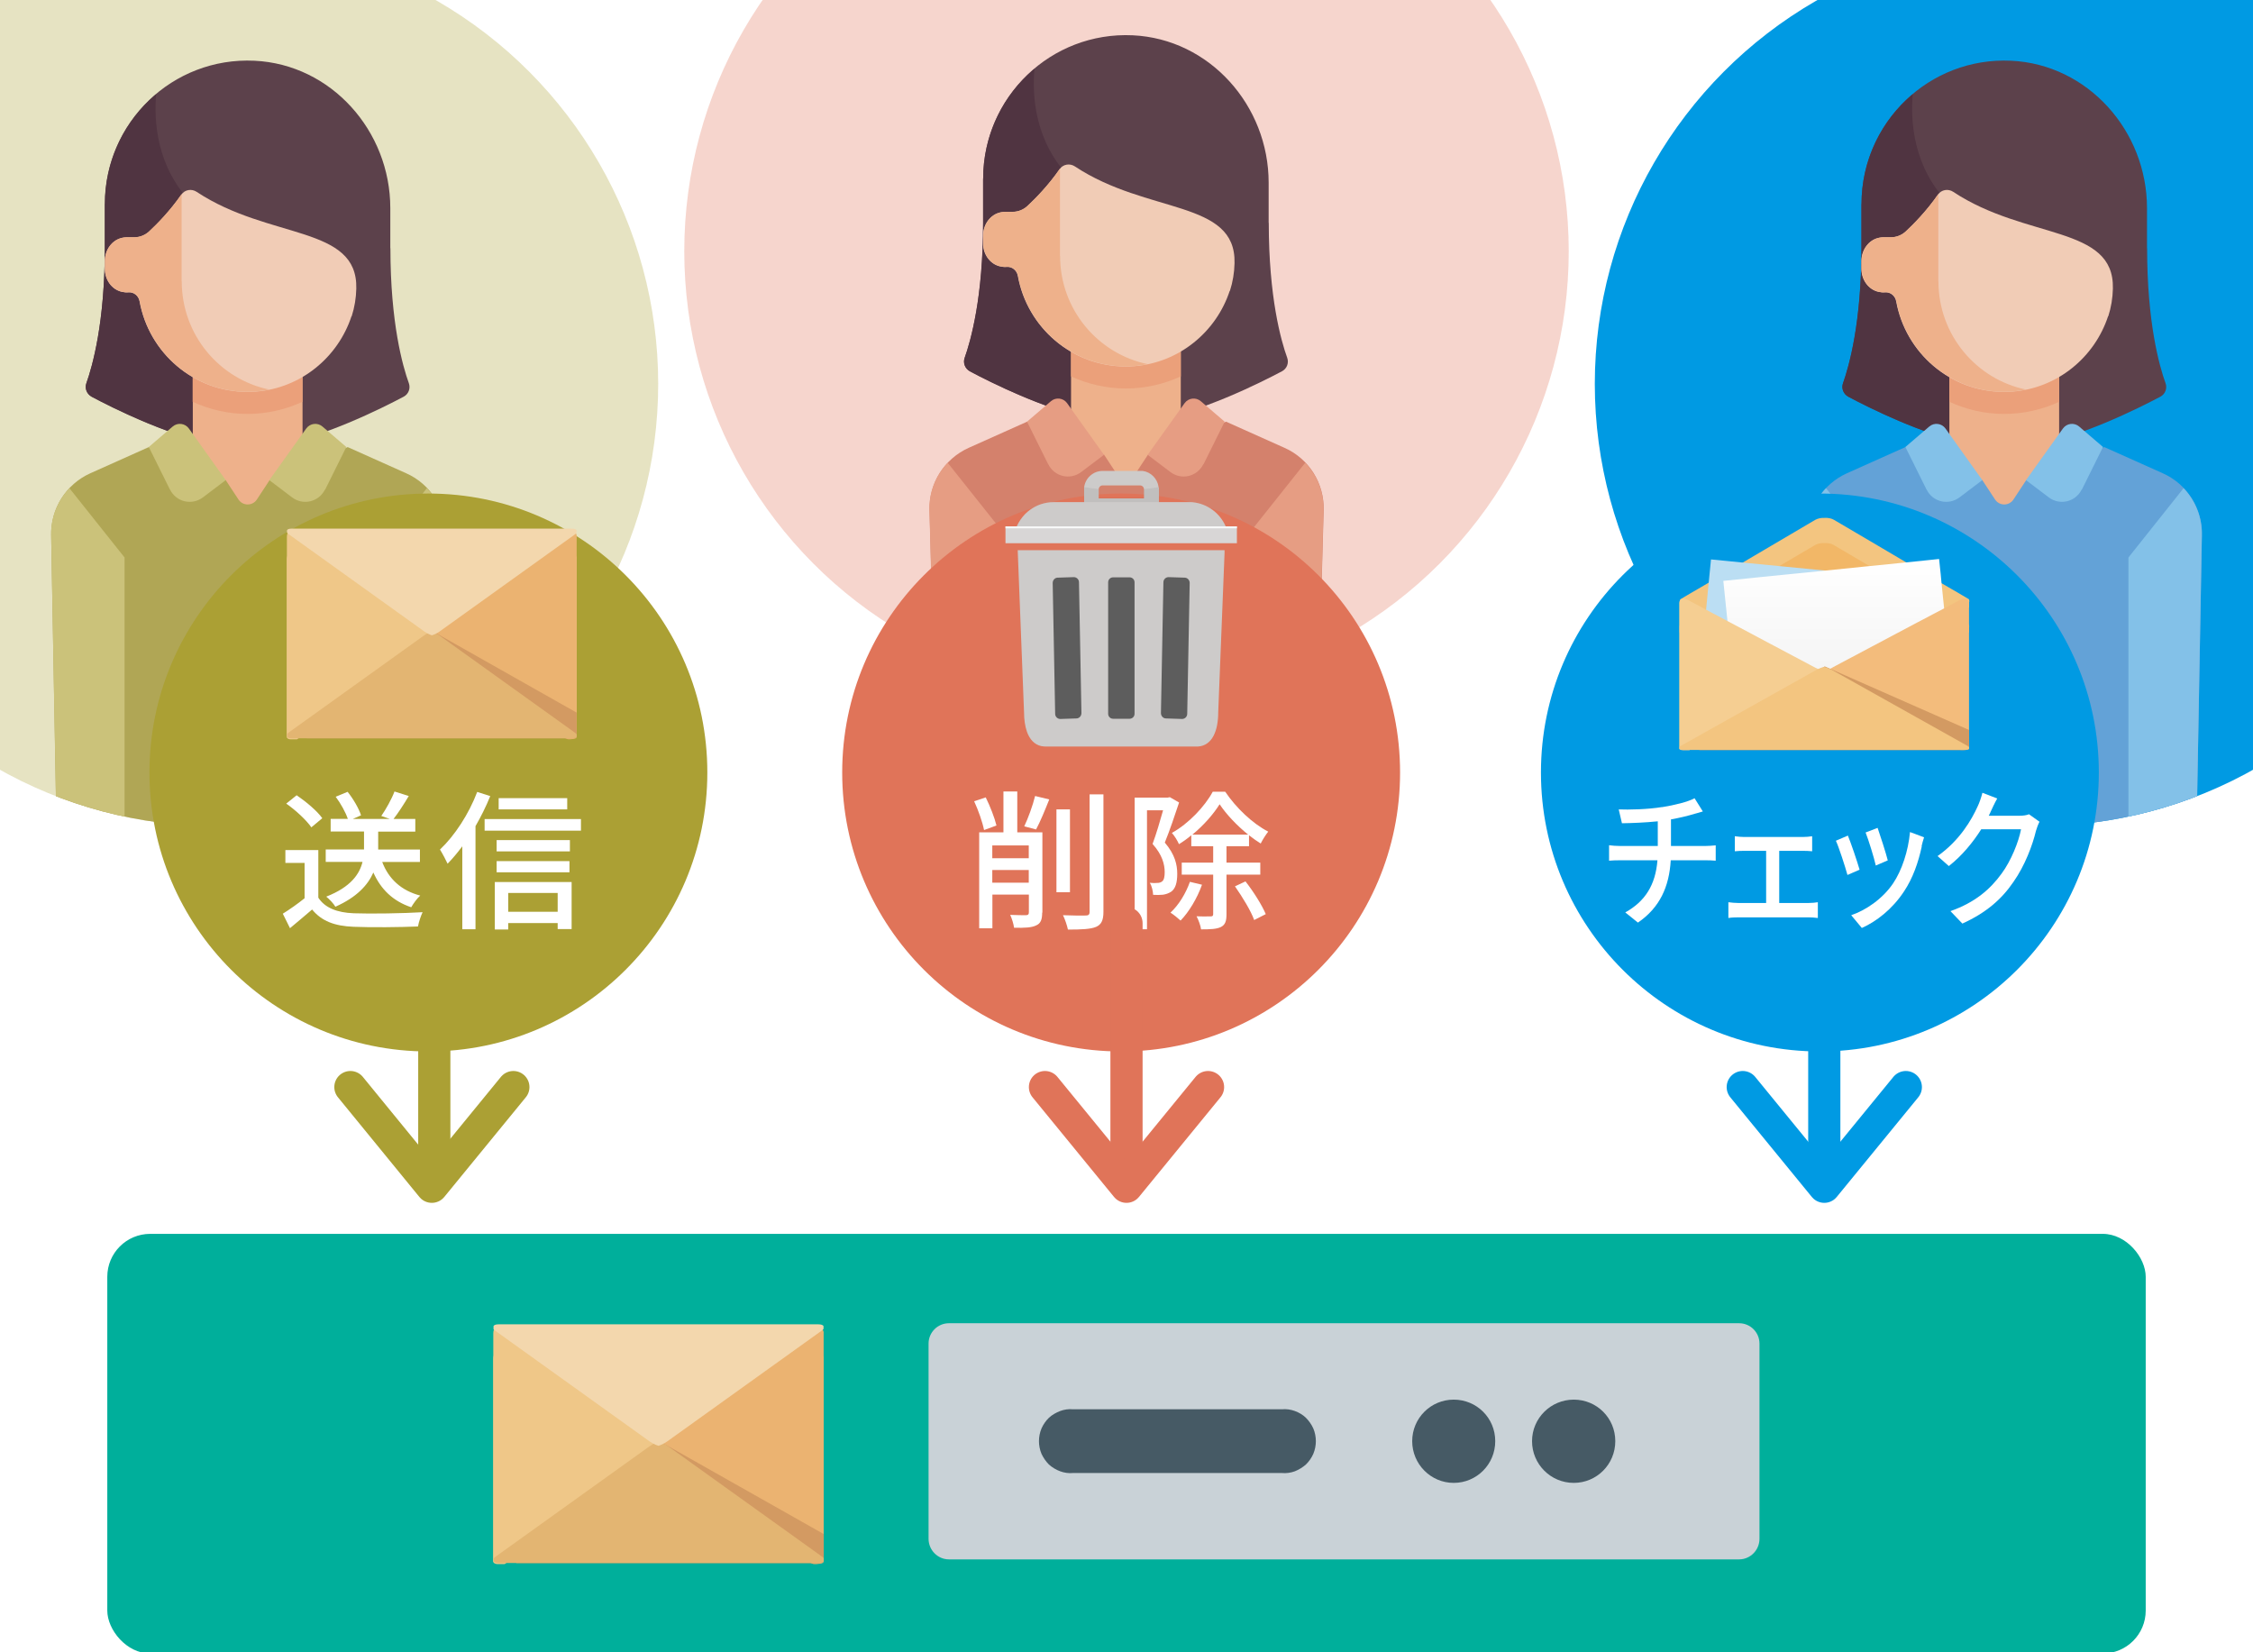
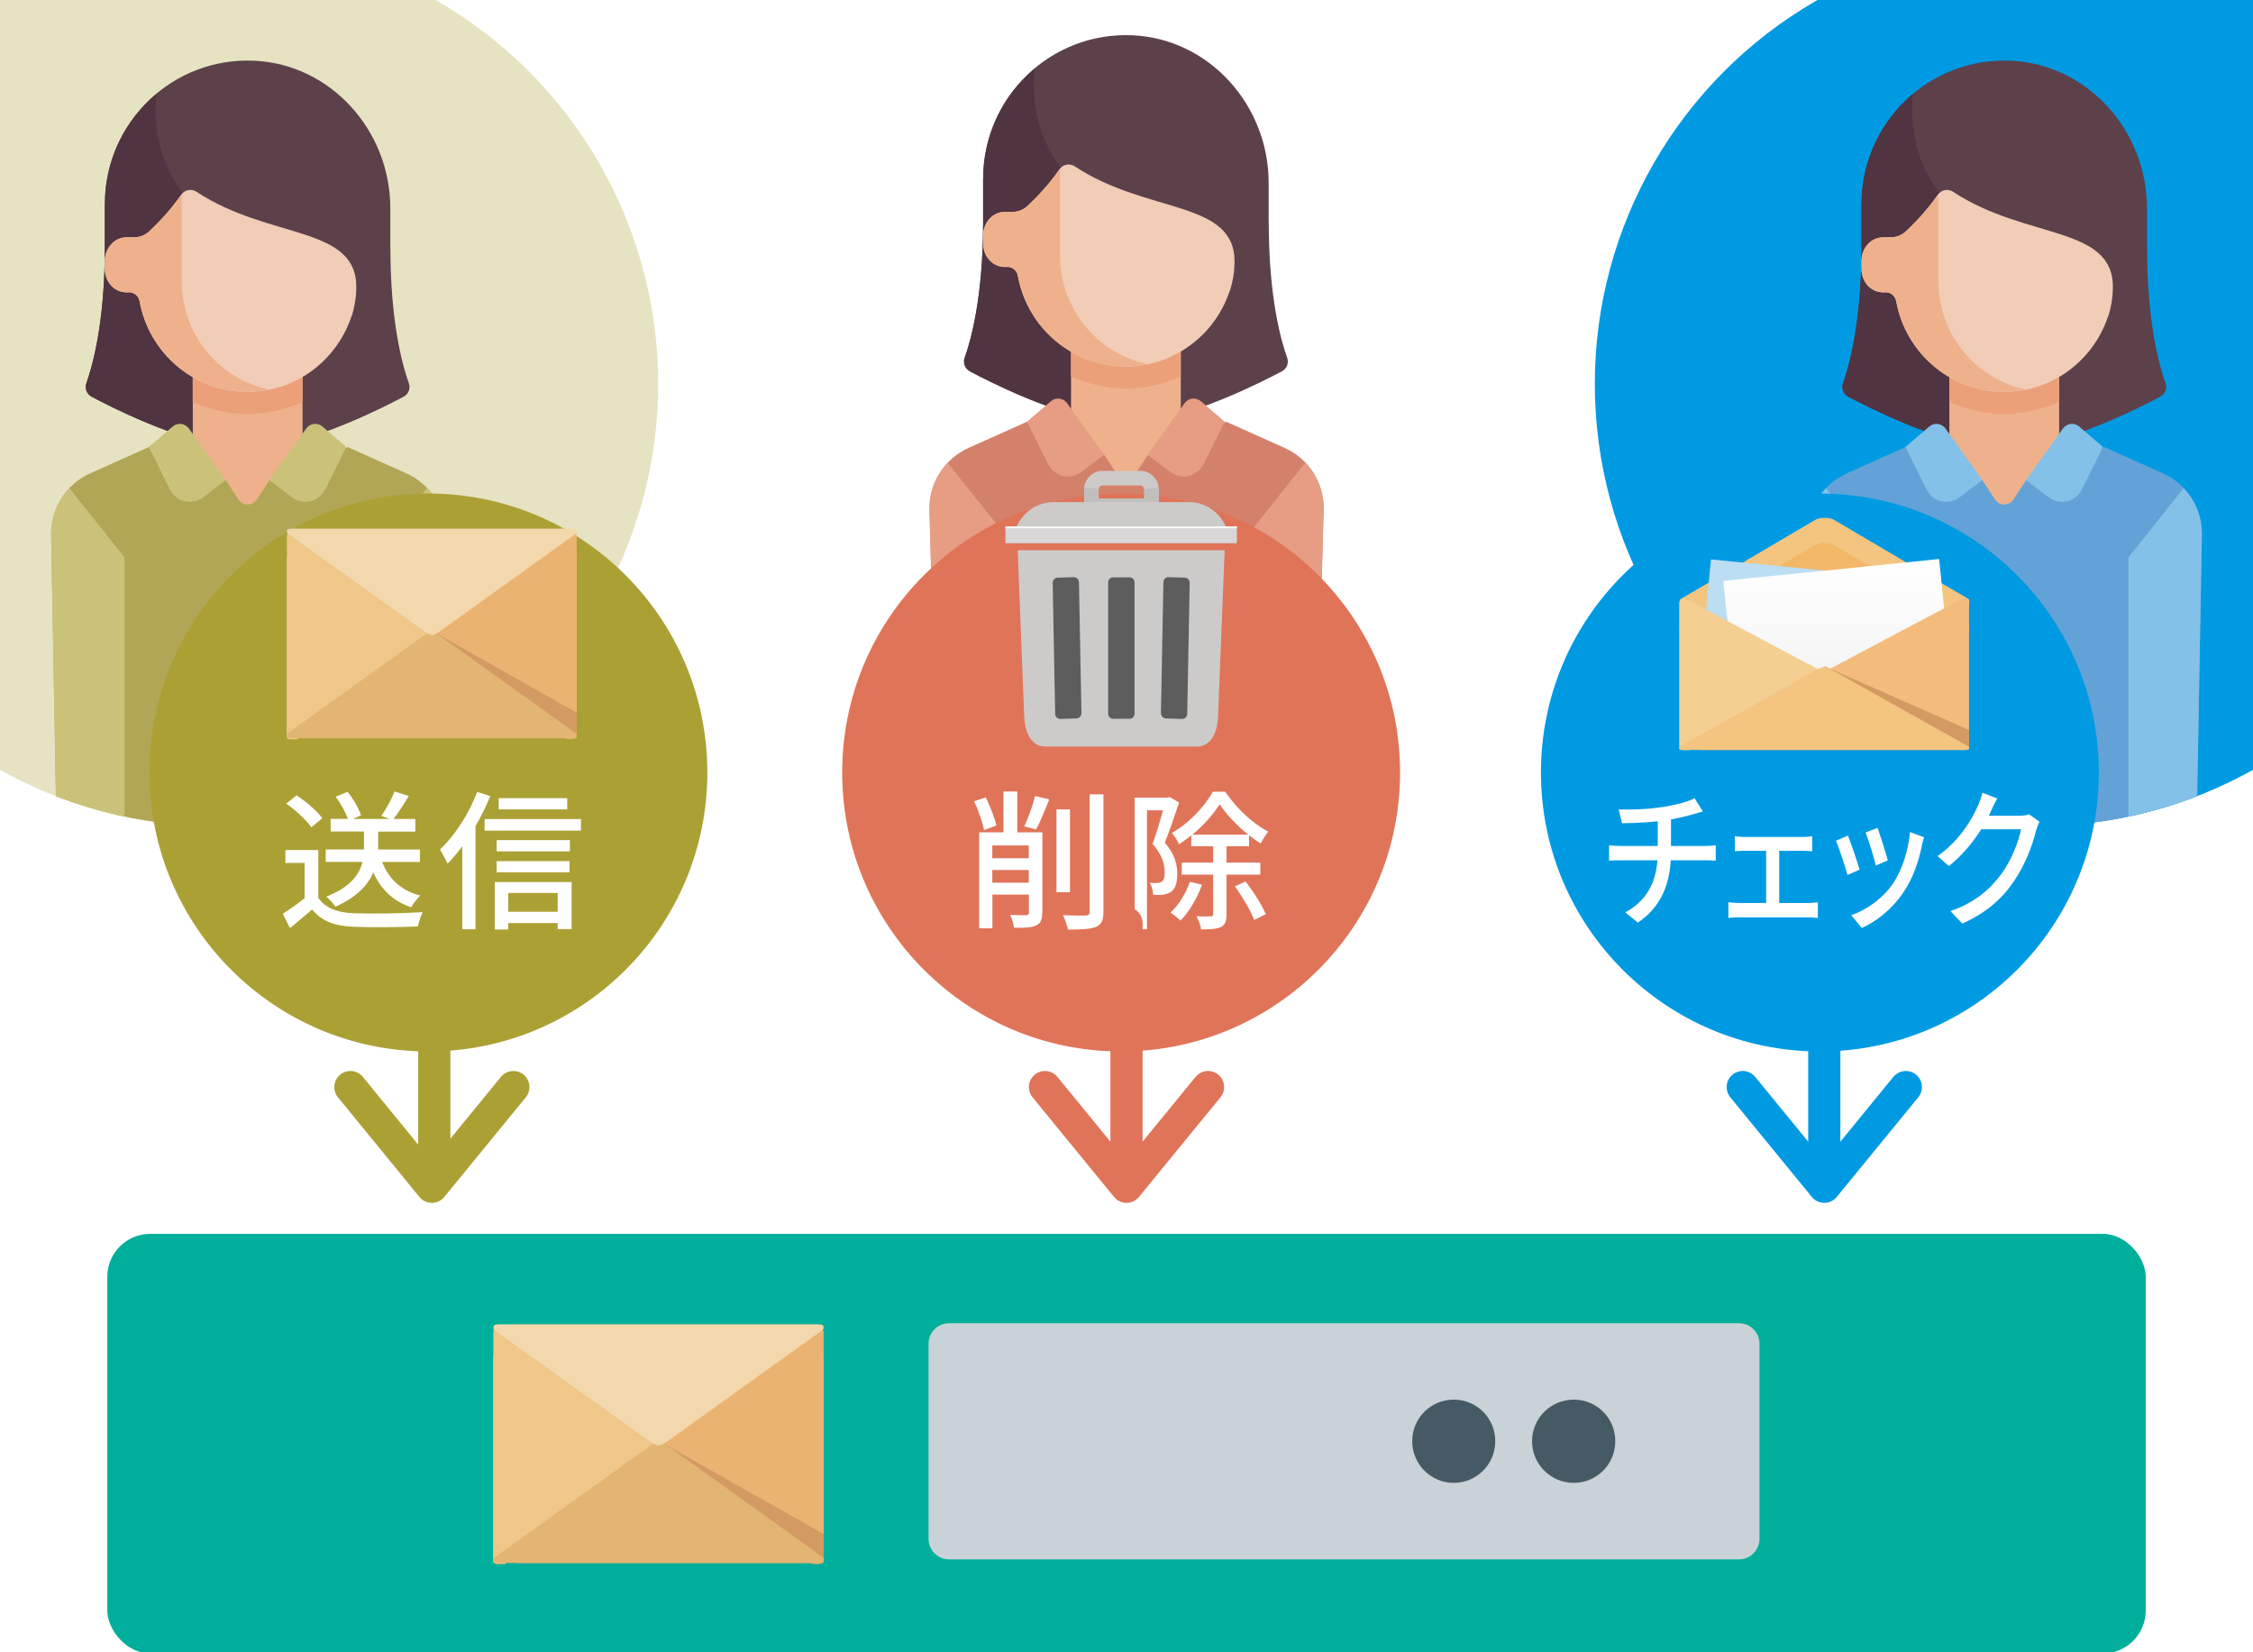
<svg xmlns="http://www.w3.org/2000/svg" id="a" width="210" height="154" viewBox="0 0 210 154">
  <defs>
    <style>.n{fill:#eba07a;}.n,.o,.p,.q,.r,.s,.t,.u,.v,.w,.x,.y,.z,.aa,.ab,.ac,.ad,.ae,.af,.ag,.ah,.ai,.aj,.ak,.al,.am,.an,.ao,.ap,.aq,.ar,.as,.at,.au,.av,.aw,.ax,.ay{stroke-width:0px;}.o{fill:#e3b572;}.az,.aj,.at{fill:#009ae3;}.p{fill:#d39a62;}.q{fill:#bbdef3;}.r{fill:#f1ccb6;}.s{fill:#5c414b;}.ba{opacity:.06;}.t{fill:#c9d2d7;}.u{fill:#eeb18b;}.v{fill:url(#i);}.w{fill:#cbc27a;}.bb{stroke:#e07459;}.bb,.y,.bc,.bd{fill:none;}.bb,.bc,.bd{stroke-linecap:round;stroke-linejoin:round;stroke-width:3px;}.x,.be,.ag,.bf{opacity:.3;}.x,.bf,.as{fill:#aba034;}.bg{clip-path:url(#d);}.z{fill:#ebb371;}.bh{clip-path:url(#b);}.be,.ag,.av{fill:#e07459;}.aa{fill:#040000;}.bi{clip-path:url(#e);}.bc{stroke:#009ae3;}.ab{fill:#cdcbca;}.ac{fill:#63a2d7;}.ad{fill:url(#h);}.bd{stroke:#aba034;}.ae{fill:#fff;}.af{fill:#d8d6d6;}.ah{fill:#efc788;}.ai{fill:#e69d83;}.ak{fill:#465a65;}.al{fill:#503441;}.bj{clip-path:url(#c);}.am{fill:#d4816c;}.an{fill:#5d5d5d;}.ao{fill:#f3bc7c;}.ap{fill:#b0a655;}.aq{fill:#83c1e8;}.ar{fill:#00af9b;}.as{filter:url(#j);}.at{filter:url(#f);}.au{fill:#f5ce92;}.av{filter:url(#l);}.aw{fill:#f3d7ad;}.ax{fill:#f8f9f9;}.ay{fill:#f3c580;}</style>
    <clipPath id="b">
      <rect class="y" width="210" height="154" />
    </clipPath>
    <clipPath id="c">
      <circle class="x" cx="20.13" cy="35.78" r="41.22" />
    </clipPath>
    <clipPath id="d">
      <circle class="ag" cx="105" cy="23.42" r="41.22" />
    </clipPath>
    <clipPath id="e">
      <circle class="aj" cx="189.87" cy="35.78" r="41.22" />
    </clipPath>
    <filter id="f" filterUnits="userSpaceOnUse">
      <feOffset dx="0" dy="0" />
      <feGaussianBlur result="g" stdDeviation="5" />
      <feFlood flood-color="#fff" flood-opacity=".5" />
      <feComposite in2="g" operator="in" />
      <feComposite in="SourceGraphic" />
    </filter>
    <linearGradient id="h" x1="170.04" y1="-2554.56" x2="170.04" y2="-2538.61" gradientTransform="translate(0 -2488) scale(1 -1)" gradientUnits="userSpaceOnUse">
      <stop offset="0" stop-color="#e2ab56" />
      <stop offset=".77" stop-color="#f2b767" />
    </linearGradient>
    <linearGradient id="i" x1="171.26" y1="-2540.1" x2="171.26" y2="-2553.48" gradientTransform="translate(0 -2488) scale(1 -1)" gradientUnits="userSpaceOnUse">
      <stop offset="0" stop-color="#fff" />
      <stop offset=".97" stop-color="#f2f2f2" />
    </linearGradient>
    <filter id="j" filterUnits="userSpaceOnUse">
      <feOffset dx="0" dy="0" />
      <feGaussianBlur result="k" stdDeviation="5" />
      <feFlood flood-color="#fff" flood-opacity=".5" />
      <feComposite in2="k" operator="in" />
      <feComposite in="SourceGraphic" />
    </filter>
    <filter id="l" filterUnits="userSpaceOnUse">
      <feOffset dx="0" dy="0" />
      <feGaussianBlur result="m" stdDeviation="5" />
      <feFlood flood-color="#fff" flood-opacity=".5" />
      <feComposite in2="m" operator="in" />
      <feComposite in="SourceGraphic" />
    </filter>
  </defs>
  <g class="bh">
    <circle class="bf" cx="20.13" cy="35.78" r="41.22" />
    <g class="bj">
      <path class="s" d="m36.38,23.14v-3.74c0-7.2-5.51-13.4-12.66-13.74-7.64-.36-13.95,5.76-13.95,13.36v4.12c0,6.93-1.15,10.98-1.72,12.58-.17.48.04,1,.48,1.25,2.04,1.09,7.6,3.88,12.51,4.7h4.09c4.91-.82,10.46-3.62,12.5-4.7.45-.24.65-.77.48-1.25-.58-1.6-1.72-5.65-1.72-12.58h0Z" />
      <path class="al" d="m9.77,19.02v4.12c0,6.93-1.15,10.98-1.72,12.58-.17.48.04,1,.49,1.25,1.91,1.02,6.85,3.5,11.48,4.5v-20.38l-2.05-2.06c-3.4-3.42-3.63-7.75-3.41-10.26-2.92,2.45-4.78,6.14-4.78,10.26h0Z" />
      <path class="u" d="m28.2,34.47h-10.23v13.38h10.23v-13.38Z" />
      <path class="ap" d="m37.86,44.11l-5.45-2.44-7.28,3.08-1.19,1.81c-.41.61-1.3.61-1.71,0l-1.19-1.81-7.17-3.08-5.45,2.44c-2.27,1.02-3.71,3.31-3.65,5.81l.54,29.54h35.66l.54-29.54c.07-2.5-1.37-4.8-3.65-5.81h0Z" />
      <path class="w" d="m11.61,51.96l-5.14-6.46c-1.11,1.17-1.75,2.74-1.7,4.42l.53,29.54h6.31v-27.49h0Z" />
      <path class="w" d="m34.65,51.96l5.14-6.46c1.11,1.17,1.75,2.74,1.7,4.42l-.53,29.54h-6.31v-27.49h0Z" />
      <path class="n" d="m17.96,37.45c1.56.72,3.3,1.13,5.11,1.13s3.56-.41,5.12-1.13v-2.99h-10.23v2.99h0Z" />
      <path class="r" d="m32.78,29.48c.27-.84.41-1.7.43-2.58.15-5.93-8.11-4.53-14.88-9.02-.47-.31-1.1-.21-1.43.26-1.07,1.55-2.28,2.77-2.99,3.43-.38.35-.87.55-1.39.55h-.74c-.11,0-.23.02-.35.04-1,.19-1.66,1.15-1.66,2.17v.74c0,.98.62,1.91,1.58,2.13.21.05.43.07.62.05.51-.04.95.33,1.04.84.87,4.8,5.04,8.44,10.06,8.44,4.27,0,7.91-2.64,9.44-6.37.08-.18.24-.64.25-.68h0Z" />
      <path class="u" d="m16.93,26.23v-8.14c-1.08,1.56-2.31,2.8-3.03,3.47-.37.35-.87.55-1.38.55h-.74c-.11,0-.22.02-.34.04-1,.19-1.66,1.15-1.66,2.16v.75c0,.98.62,1.91,1.58,2.13.21.05.43.07.62.05.51-.04.95.33,1.04.84.87,4.8,5.04,8.44,10.06,8.44.69,0,1.37-.08,2.03-.21-4.66-.96-8.17-5.11-8.17-10.08Z" />
      <path class="w" d="m15.84,45.63l-1.97-3.97,2.23-1.91c.46-.39,1.15-.3,1.5.18l3.44,4.82-2.13,1.61c-1.03.77-2.49.43-3.06-.73h0Z" />
      <path class="w" d="m30.31,45.63l1.97-3.97-2.23-1.91c-.46-.39-1.15-.3-1.5.18l-3.45,4.82,2.13,1.61c1.02.77,2.48.43,3.06-.73h0Z" />
    </g>
-     <circle class="be" cx="105" cy="23.42" r="41.22" />
    <g class="bg">
      <path class="s" d="m118.25,20.77v-3.74c0-7.2-5.51-13.4-12.66-13.74-7.64-.36-13.95,5.76-13.95,13.36v4.12c0,6.93-1.15,10.98-1.72,12.58-.17.48.04,1,.48,1.25,2.04,1.09,7.6,3.88,12.51,4.7h4.09c4.91-.82,10.46-3.62,12.5-4.7.45-.24.65-.77.48-1.25-.58-1.6-1.72-5.65-1.72-12.58h0Z" />
      <path class="al" d="m91.63,16.66v4.12c0,6.93-1.15,10.98-1.72,12.58-.17.48.04,1,.49,1.25,1.91,1.02,6.85,3.5,11.48,4.5v-20.38l-2.05-2.06c-3.4-3.42-3.63-7.75-3.41-10.26-2.92,2.45-4.78,6.14-4.78,10.26h0Z" />
      <path class="u" d="m110.06,32.1h-10.23v13.38h10.23v-13.38Z" />
      <path class="am" d="m119.73,41.74l-5.45-2.44-7.28,3.08-1.19,1.81c-.41.61-1.3.61-1.71,0l-1.19-1.81-7.17-3.08-5.45,2.44c-2.27,1.02-3.71,3.31-3.65,5.81l.54,19.54h35.66l.54-19.54c.07-2.5-1.37-4.8-3.65-5.81h0Z" />
      <path class="ai" d="m93.47,49.59l-5.14-6.46c-1.11,1.17-1.75,2.74-1.7,4.42l.53,19.54h6.31v-17.49h0Z" />
      <path class="ai" d="m116.52,49.59l5.14-6.46c1.11,1.17,1.75,2.74,1.7,4.42l-.53,19.54h-6.31v-17.49h0Z" />
      <path class="n" d="m99.83,35.08c1.56.72,3.3,1.13,5.11,1.13s3.56-.41,5.12-1.13v-2.99h-10.23v2.99h0Z" />
      <path class="r" d="m114.64,27.11c.27-.84.41-1.7.43-2.58.15-5.93-8.11-4.53-14.88-9.02-.47-.31-1.1-.21-1.43.26-1.07,1.55-2.28,2.77-2.99,3.43-.38.35-.87.55-1.39.55h-.74c-.11,0-.23.02-.35.04-1,.19-1.66,1.15-1.66,2.17v.74c0,.98.62,1.91,1.58,2.13.21.05.43.07.62.05.51-.04.95.33,1.04.84.87,4.8,5.04,8.44,10.06,8.44,4.27,0,7.91-2.64,9.44-6.37.08-.18.24-.64.25-.68h0Z" />
      <path class="u" d="m98.8,23.86v-8.14c-1.08,1.56-2.31,2.8-3.03,3.47-.37.35-.87.55-1.38.55h-.74c-.11,0-.22.02-.34.04-1,.19-1.66,1.15-1.66,2.16v.75c0,.98.62,1.91,1.58,2.13.21.05.43.07.62.05.51-.04.95.33,1.04.84.87,4.8,5.04,8.44,10.06,8.44.69,0,1.37-.08,2.03-.21-4.66-.96-8.17-5.11-8.17-10.08Z" />
      <path class="ai" d="m97.7,43.27l-1.97-3.97,2.23-1.91c.46-.39,1.15-.3,1.5.18l3.44,4.82-2.13,1.61c-1.03.77-2.49.43-3.06-.73h0Z" />
      <path class="ai" d="m112.18,43.27l1.97-3.97-2.23-1.91c-.46-.39-1.15-.3-1.5.18l-3.45,4.82,2.13,1.61c1.02.77,2.48.43,3.06-.73h0Z" />
    </g>
    <circle class="az" cx="189.87" cy="35.78" r="41.22" />
    <g class="bi">
      <path class="s" d="m200.12,23.14v-3.74c0-7.2-5.51-13.4-12.66-13.74-7.64-.36-13.95,5.76-13.95,13.36v4.12c0,6.93-1.15,10.98-1.72,12.58-.17.48.04,1,.48,1.25,2.04,1.09,7.6,3.88,12.51,4.7h4.09c4.91-.82,10.46-3.62,12.5-4.7.45-.24.65-.77.48-1.25-.58-1.6-1.72-5.65-1.72-12.58h0Z" />
      <path class="al" d="m173.5,19.02v4.12c0,6.93-1.15,10.98-1.72,12.58-.17.48.04,1,.49,1.25,1.91,1.02,6.85,3.5,11.48,4.5v-20.38l-2.05-2.06c-3.4-3.42-3.63-7.75-3.41-10.26-2.92,2.45-4.78,6.14-4.78,10.26h0Z" />
      <path class="u" d="m191.93,34.47h-10.23v13.38h10.23v-13.38Z" />
      <path class="ac" d="m201.59,44.11l-5.45-2.44-7.28,3.08-1.19,1.81c-.41.61-1.3.61-1.71,0l-1.19-1.81-7.17-3.08-5.45,2.44c-2.27,1.02-3.71,3.31-3.65,5.81l.54,29.54h35.66l.54-29.54c.07-2.5-1.37-4.8-3.65-5.81h0Z" />
      <path class="aq" d="m175.34,51.96l-5.14-6.46c-1.11,1.17-1.75,2.74-1.7,4.42l.53,29.54h6.31v-27.49h0Z" />
      <path class="aq" d="m198.39,51.96l5.14-6.46c1.11,1.17,1.75,2.74,1.7,4.42l-.53,29.54h-6.31v-27.49h0Z" />
      <path class="n" d="m181.7,37.45c1.56.72,3.3,1.13,5.11,1.13s3.56-.41,5.12-1.13v-2.99h-10.23v2.99h0Z" />
      <path class="r" d="m196.51,29.48c.27-.84.41-1.7.43-2.58.15-5.93-8.11-4.53-14.88-9.02-.47-.31-1.1-.21-1.43.26-1.07,1.55-2.28,2.77-2.99,3.43-.38.35-.87.55-1.39.55h-.74c-.11,0-.23.02-.35.04-1,.19-1.66,1.15-1.66,2.17v.74c0,.98.62,1.91,1.58,2.13.21.05.43.07.62.05.51-.04.95.33,1.04.84.87,4.8,5.04,8.44,10.06,8.44,4.27,0,7.91-2.64,9.44-6.37.08-.18.24-.64.25-.68h0Z" />
      <path class="u" d="m180.67,26.23v-8.14c-1.08,1.56-2.31,2.8-3.03,3.47-.37.35-.87.55-1.38.55h-.74c-.11,0-.22.02-.34.04-1,.19-1.66,1.15-1.66,2.16v.75c0,.98.62,1.91,1.58,2.13.21.05.43.07.62.05.51-.04.95.33,1.04.84.87,4.8,5.04,8.44,10.06,8.44.69,0,1.37-.08,2.03-.21-4.66-.96-8.17-5.11-8.17-10.08Z" />
      <path class="aq" d="m179.57,45.63l-1.97-3.97,2.23-1.91c.46-.39,1.15-.3,1.5.18l3.44,4.82-2.13,1.61c-1.03.77-2.49.43-3.06-.73h0Z" />
      <path class="aq" d="m194.05,45.63l1.97-3.97-2.23-1.91c-.46-.39-1.15-.3-1.5.18l-3.45,4.82,2.13,1.61c1.02.77,2.48.43,3.06-.73h0Z" />
    </g>
    <rect class="ar" x="10" y="115" width="190" height="39.11" rx="4" ry="4" />
    <path class="t" d="m162.1,123.33h-73.65c-1.05,0-1.9.85-1.9,1.9v18.19c0,1.05.85,1.92,1.9,1.92h73.65c1.05,0,1.9-.87,1.9-1.92v-18.19c0-1.05-.85-1.9-1.9-1.9Z" />
    <path class="ak" d="m146.69,138.21c2.14,0,3.87-1.73,3.87-3.89s-1.73-3.87-3.87-3.87-3.89,1.73-3.89,3.87,1.73,3.89,3.89,3.89Z" />
    <path class="ak" d="m135.5,138.21c2.14,0,3.87-1.73,3.87-3.89s-1.73-3.87-3.87-3.87-3.87,1.73-3.87,3.87,1.73,3.89,3.87,3.89Z" />
-     <path class="ak" d="m119.48,137.29h-19.47c-.4.04-.81-.02-1.19-.16-.38-.14-.75-.36-1.05-.63-.28-.28-.52-.63-.69-.99-.16-.38-.24-.79-.24-1.19s.08-.81.24-1.19c.16-.36.4-.71.69-.99.3-.28.67-.48,1.05-.63.38-.14.79-.2,1.19-.16h19.47c.4-.04.83.02,1.21.16.38.14.73.34,1.03.63.28.28.52.62.69.99.16.38.24.79.24,1.19s-.08.81-.24,1.19c-.16.36-.4.71-.69.99-.3.26-.65.48-1.03.63-.38.14-.81.2-1.21.16Z" />
    <path class="au" d="m62.03,135.99s-.1.07-.27.18c-.1.07-.23.15-.38.25-.07.05-.15.1-.23.15l-.31.2-.04.02-.1.07-.67.43-.93.6c-.08.05-.17.11-.25.16-.14.09-.28.19-.41.26-.22.15-.39.26-.46.3-.05.03-.18.11-.34.22h0c-.21.14-.49.32-.76.5l-3.34,2.16-1.45.94-4.49,2.9c-.18.11-.38.24-.56.36h-.56c-.05,0-.1,0-.14,0-.12-.01-.2-.03-.26-.07-.03-.02-.06-.04-.08-.06,0-.02-.01-.02-.02-.04,0-.02,0-.03,0-.06,0-.03,0-.06,0-.09v-18.71c0-.11.01-.21.04-.29,0,0,0,0,0,0,.06-.17.17-.27.32-.29.04-.02.08-.02.13-.01.11,0,.24.05.38.14l1.7,1.1.19.12.03.02.03.02.73.47c.09.06.19.13.31.2.38.24.85.54,1.22.79.08.05.16.11.24.15l4.72,3.05,4.27,2.76.24.15s.02,0,.02.01c.02,0,.03.02.05.03.04.03.08.05.12.08,0,0,.01,0,.02.01.06.03.11.07.16.1.2.13.37.24.46.31.06.03.08.05.09.06.02.02.15.1.28.19,0,0,0,0,0,0,.02.01.05.02.06.04.11.07.19.12.19.12Z" />
    <path class="ao" d="m76.77,126.54c0,.06,0,.21,0,.33v18.51s0,.07,0,.08v.04h0s-.05.04-.1.09-.48.09-.58.09h-.19c-.1,0-.26-.05-.35-.1l-.23-.15c-.09-.06-.24-.15-.33-.21l-8.94-5.78c-.09-.06-.24-.15-.33-.21l-.78-.51c-.09-.06-.24-.15-.33-.21l-.78-.51c-.09-.06-.24-.15-.33-.21l-1.37-.89c-.09-.06-.24-.15-.33-.21h-.02c-.09-.07-.24-.17-.32-.22l-.07-.05c-.37-.24-.64-.42-.64-.43s.12-.08.26-.17l.14-.09c.09-.06.16-.11.17-.11s.15-.09.23-.15c0,0,.27-.18.6-.39h.02s.04-.03.04-.04c0,0,.06-.04.1-.07s.16-.1.25-.16l8.72-5.64c.09-.06.24-.15.33-.21l1.44-.93c.09-.06.24-.15.33-.21l2.35-1.52c.09-.06.22-.14.3-.17.07-.04.33-.06.43-.03,0,0,.09.01.16.1.06.09.15.29.16.35Z" />
    <path class="ah" d="m62.03,134.85s-.1.08-.27.2c-.1.08-.23.17-.38.28-.07.05-.15.11-.23.17l-.31.22-.04.03-.1.08-.67.48-.93.68c-.08.06-.17.12-.25.18-.14.1-.28.21-.41.29-.22.17-.39.29-.46.34-.05.04-.18.13-.34.25h0c-.21.16-.49.36-.76.56l-3.34,2.44-1.45,1.06-4.49,3.27c-.18.13-.38.27-.56.4h-.56c-.05,0-.1,0-.14,0-.12-.01-.2-.04-.26-.08-.03-.03-.06-.04-.08-.07,0-.02-.01-.03-.02-.04,0-.02,0-.04,0-.06,0-.03,0-.06,0-.1v-21.12c0-.13.01-.24.04-.33,0,0,0,0,0,0,.06-.19.17-.31.32-.33.04-.02.08-.02.13-.01.11,0,.24.05.38.16l1.7,1.24.19.14.03.03.03.02.73.53c.09.06.19.15.31.22.38.27.85.61,1.22.89.08.06.16.12.24.17l4.72,3.45,4.27,3.12.24.17s.02,0,.02.01c.02,0,.03.02.05.03.04.03.08.06.12.09,0,0,.01,0,.02.01.06.04.11.08.16.11.2.15.37.27.46.34.06.03.08.06.09.06.02.02.15.11.28.22,0,0,0,0,0,0,.02.01.05.03.06.04.11.08.19.13.19.14Z" />
    <path class="z" d="m76.77,124.18c0,.06,0,.23,0,.37v20.9s0,.08,0,.09v.04h0s-.05.05-.1.1-.48.1-.58.1h-.19c-.1,0-.26-.05-.35-.12l-.23-.17c-.09-.07-.24-.17-.33-.24l-8.94-6.53c-.09-.07-.24-.17-.33-.24l-.78-.57c-.09-.07-.24-.17-.33-.24l-.78-.57c-.09-.07-.24-.17-.33-.24l-1.37-1c-.09-.07-.24-.17-.33-.24l-.02-.02c-.09-.07-.24-.17-.32-.23l-.07-.05c-.37-.28-.64-.48-.64-.48s.12-.09.26-.19l.14-.1c.09-.06.16-.12.17-.13s.15-.1.23-.17c0,0,.27-.2.6-.44h.02s.04-.04.04-.04c0,0,.06-.04.1-.07s.16-.12.25-.18l8.72-6.37c.09-.07.24-.17.33-.24l1.44-1.05c.09-.07.24-.17.33-.24l2.35-1.71c.09-.07.22-.15.3-.2.07-.04.33-.06.43-.04,0,0,.09.01.16.11.06.1.15.33.16.39Z" />
    <path class="p" d="m76.78,142.97v2.38s0,.07,0,.1c0,.02,0,.04,0,.06h0c-.04.12-.21.18-.52.18h-28.16l5.54-4.73h0s6.94-5.92,6.94-5.92l.68-.57.18-.16.6.34,14.74,8.33Z" />
    <path class="o" d="m76.78,145.25v.09s0,.07,0,.1c0,.02,0,.04,0,.06h0c-.04.12-.21.18-.5.18h-29.76c-.29,0-.47-.07-.5-.18h0s0-.04,0-.06c0-.03,0-.06,0-.1v-.09c.05-.06.12-.13.21-.19l14.31-10.26s0,0,.01-.01c.02-.01.03-.02.05-.03.29-.2.6-.35.81-.4.08.02.16.05.25.09.17.07.37.18.56.31.02.02.04.03.06.04l14.31,10.26c.09.07.16.13.21.19Z" />
    <path class="aw" d="m46,123.86v-.09s0-.07,0-.1c0-.02,0-.04,0-.06h0c.04-.12.21-.18.5-.18h29.76c.29,0,.47.07.5.18h0s0,.04,0,.06c0,.03,0,.06,0,.1v.09c-.05.06-.12.13-.21.19l-14.31,10.26s0,0-.01.01c-.02.01-.03.02-.05.03-.29.2-.6.35-.81.4-.08-.02-.16-.05-.25-.09-.17-.07-.37-.18-.56-.31-.02-.02-.04-.03-.06-.04l-14.31-10.26c-.09-.07-.16-.13-.21-.19Z" />
    <circle class="at" cx="169.63" cy="72" r="26" />
    <path class="ae" d="m154.92,75.23c1.13-.18,2.44-.5,3.03-.83l.77,1.23c-.32.1-.58.17-.77.22-.58.18-1.4.38-2.2.52v2.48h3.17c.25,0,.74-.03,1-.06v1.43c-.29-.03-.67-.04-.98-.04h-3.21c-.15,2.48-1.02,4.41-3.06,5.81l-1.18-.95c1.84-1.02,2.82-2.55,3-4.86h-3.43c-.37,0-.79.01-1.08.04v-1.44c.29.04.7.07,1.07.07h3.47v-2.3c-1.18.12-2.48.17-3.34.18l-.3-1.29c.9.04,2.73,0,4.04-.22Z" />
    <path class="ae" d="m162.56,78.01h5.48c.29,0,.61-.03.87-.07v1.4c-.27-.03-.61-.04-.87-.04h-2.2v4.86h2.75c.31,0,.61-.03.85-.07v1.47c-.25-.04-.64-.06-.85-.06h-6.58c-.27,0-.61.01-.91.06v-1.47c.29.04.63.07.91.07h2.61v-4.86h-2.05c-.21,0-.62.01-.87.04v-1.4c.25.04.65.07.87.07Z" />
    <path class="ae" d="m173.33,81.06l-1.13.49c-.2-.74-.82-2.65-1.08-3.19l1.12-.48c.27.64.87,2.41,1.09,3.18Zm5.8-2.19c-.32,1.5-.83,2.98-1.67,4.23-1.09,1.65-2.57,2.79-3.92,3.39l-.99-1.19c1.34-.45,2.92-1.51,3.9-2.96.82-1.21,1.42-3.03,1.58-4.79l1.31.49c-.11.35-.18.6-.23.83Zm-3.17,1.32l-1.12.48c-.14-.66-.68-2.41-.95-3.08l1.12-.43c.21.59.8,2.42.95,3.04Z" />
    <path class="ae" d="m185.54,75.68c-.05.11-.11.24-.17.35h2.86c.33,0,.67-.04.89-.14l.98.7c-.12.22-.25.57-.33.85-.32,1.34-1.02,3.22-2.1,4.76-1.09,1.6-2.53,2.87-4.76,3.88l-1.11-1.16c2.3-.81,3.71-2.04,4.77-3.5.88-1.19,1.59-2.96,1.81-4.13h-3.71c-.76,1.2-1.77,2.45-3.02,3.43l-1.05-.93c2.07-1.46,3.18-3.4,3.74-4.64.14-.28.34-.85.44-1.26l1.38.53c-.24.42-.49.97-.62,1.25Z" />
    <path class="ay" d="m183.54,56.09v.52s-.08.04-.11.07l-1.01.6c-.07.04-.14.09-.23.13,0,0,0,0,0,0h0c-.26.15-.57.33-.85.49-.17.11-.34.2-.48.28l-1.27.75-.49.29-6.65,3.91-.11.07-.08.04-.24.14-.17.11-.61.36-.31.18c-.11.06-.23.11-.36.14-.01,0-.02,0-.04,0-.15.03-.31.04-.47.04-.16,0-.32,0-.47-.04-.01,0-.02,0-.04,0-.13-.03-.25-.08-.36-.14l-.31-.19-.31-.18-.3-.17-.13-.08-.04-.02-.24-.14-3.23-1.9-3.45-2.03-.66-.39-1.27-.75c-.09-.05-.2-.12-.31-.18-.32-.19-.7-.41-1.01-.59h0s0,0,0,0c-.09-.04-.15-.09-.23-.13l-1.01-.6s-.08-.05-.11-.07v-.52c0-.09.01-.16.04-.23,0,0,0,0,0,0,.02-.02.05-.03.07-.04l.33-.2.68-.4c.43-.25,1.13-.66,1.56-.91l.05-.03,1.22-.72,1.92-1.13.55-.33,6.2-3.65c.24-.13.56-.2.87-.18.31-.02.63.04.87.18l4.15,2.44,2.05,1.21.53.31,1.94,1.14,1.27.75s.07.04.11.07c.26.15.59.35.91.53.2.12.38.22.54.31l.42.25.26.15.33.2s.05.03.07.04c.03.06.04.14.04.23Z" />
    <path class="ad" d="m183.54,58.42v.52s-.07.04-.11.07l-1.01.6c-.24.13-.55.32-.86.5-.25.15-.5.3-.7.41l-2.01,1.18-4.14,2.44-.05.03-.38.22-.93.55-.04.03-2.4,1.41c-.11.06-.23.11-.36.14-.16.04-.34.05-.51.04-.17,0-.35,0-.51-.04-.13-.03-.25-.08-.36-.14l-2.4-1.41h0s-.52-.31-.52-.31l-.45-.26-.38-.22-4-2.36-2.19-1.29c-.15-.09-.33-.2-.53-.31-.36-.21-.75-.44-1.03-.6l-1.01-.6s-.08-.05-.11-.07v-.52c0-.09.01-.16.04-.23,0,0,0,0,0,0,.02-.02.05-.03.07-.04l.33-.2.68-.4c.07-.04.15-.09.23-.13.34-.2.77-.45,1.11-.65,0,0,.02-.01.03-.02.07-.04.13-.08.19-.11l1.57-.92,3.27-1.92,1.76-1.04,3.35-1.97c.24-.13.56-.2.87-.18.31-.02.63.04.87.18l3.35,1.97,1.67.98,3.5,2.05,1.43.84c.07.04.14.08.22.13.05.02.1.05.15.09.31.18.67.39.96.56.08.05.16.09.23.13l.68.4.33.2s.05.03.07.04c.03.07.04.14.04.23Z" />
    <polygon class="q" points="179.59 54.1 179.43 55.8 179.24 57.74 179.09 59.23 178.85 61.71 178.65 63.77 178.49 65.44 177.42 65.33 175.66 65.16 173.35 64.94 173.24 64.93 170.15 64.63 167.83 64.41 166.78 64.3 166.08 64.23 165.41 64.17 161.61 63.8 158.37 63.49 158.69 60.21 158.91 58.01 159.02 56.78 159.03 56.75 159.27 54.27 159.48 52.14 162.41 52.43 165.82 52.76 170.13 53.18 175.93 53.74 179.59 54.1" />
    <polygon class="v" points="181.89 63.44 178.65 63.77 174.75 64.16 174.66 64.17 174.01 64.24 172.27 64.41 170.15 64.63 166.77 64.97 166.76 64.97 165.6 65.09 164.33 65.22 161.78 65.48 161.61 63.8 161.41 61.81 161.16 59.33 161.01 57.83 160.79 55.71 160.63 54.14 164.06 53.79 170.13 53.18 174.26 52.76 177.65 52.42 179.59 52.22 180.74 52.1 180.89 53.51 180.97 54.37 181.21 56.7 181.22 56.85 181.33 57.91 181.55 60.12 181.89 63.44" />
    <path class="au" d="m170.6,62.92s-.09.05-.24.13c-.09.05-.2.11-.33.18-.06.03-.13.07-.2.11l-.27.14-.04.02-.09.05-.59.31-.81.43c-.07.04-.15.08-.22.12-.13.07-.25.13-.36.19-.2.11-.35.19-.4.22-.04.02-.15.08-.3.16h0c-.19.1-.43.23-.67.36l-2.93,1.55-1.27.68-3.93,2.09c-.16.08-.33.17-.49.26h-.49s-.09,0-.13,0c-.1,0-.17-.02-.23-.05-.03-.02-.05-.03-.07-.04,0-.01-.01-.02-.02-.03,0-.01,0-.02,0-.04,0-.02,0-.04,0-.07v-13.47c0-.08.01-.15.04-.21,0,0,0,0,0,0,.05-.12.15-.2.28-.21.04-.01.07-.01.12,0,.1,0,.21.03.33.1l1.49.79.16.09.03.02h.02s.64.35.64.35c.08.04.17.09.27.14.33.17.74.39,1.07.57.07.04.14.08.21.11l4.14,2.2,3.75,1.99.21.11s.02,0,.02,0c.02,0,.03.01.04.02.04.02.07.04.11.06,0,0,.01,0,.02,0,.05.02.09.05.14.07.18.09.33.17.41.22.05.02.07.04.08.04.02.01.13.07.25.14,0,0,0,0,0,0,.02,0,.04.02.06.03.1.05.17.09.17.09Z" />
    <path class="ao" d="m183.53,56.12s0,.15,0,.24v13.32s0,.05,0,.06v.03h0s-.04.03-.09.07-.42.06-.51.06h-.16c-.09,0-.23-.03-.31-.08l-.2-.11c-.08-.04-.21-.11-.29-.15l-7.85-4.16c-.08-.04-.21-.11-.29-.15l-.68-.36c-.08-.04-.21-.11-.29-.15l-.69-.37c-.08-.04-.21-.11-.29-.15l-1.2-.64c-.08-.04-.21-.11-.29-.15h-.02c-.08-.05-.21-.12-.28-.16l-.06-.03c-.32-.18-.56-.3-.56-.31s.1-.06.23-.12l.12-.07c.08-.04.14-.08.15-.08s.13-.07.21-.11c0,0,.23-.13.53-.28h.01s.03-.02.04-.03c0,0,.05-.03.09-.05s.14-.07.22-.12l7.65-4.06c.08-.04.21-.11.29-.15l1.27-.67c.08-.04.21-.11.29-.15l2.06-1.09c.08-.04.2-.1.26-.13.06-.03.29-.04.38-.02,0,0,.08,0,.14.07.06.06.13.21.14.25Z" />
    <path class="p" d="m183.54,68.04v1.63s0,.05,0,.07c0,.01,0,.03,0,.04h0c-.03.08-.19.13-.45.13h-24.71l4.86-3.24h0s6.09-4.06,6.09-4.06l.59-.39.16-.11.53.23,12.93,5.7Z" />
    <path class="ay" d="m183.54,69.6v.06s0,.05,0,.07c0,.01,0,.03,0,.04h0c-.03.08-.18.13-.44.13h-26.11c-.26,0-.41-.05-.44-.12h0s0-.03,0-.04c0-.02,0-.04,0-.07v-.06s.1-.09.18-.13l12.55-7.03s0,0,0,0c.01,0,.03-.01.04-.02.26-.14.52-.24.71-.27.07.01.14.03.22.06.15.05.32.12.49.21.02.01.03.02.05.03l12.55,7.03c.08.05.14.09.18.13Z" />
    <circle class="as" cx="39.93" cy="72" r="26" />
    <path class="ae" d="m29.66,83.65c.62.97,1.76,1.41,3.31,1.47,1.55.06,4.67.01,6.42-.1-.15.31-.36.92-.43,1.33-1.58.07-4.4.1-6,.03-1.78-.07-2.98-.53-3.87-1.61-.66.57-1.33,1.13-2.06,1.74l-.67-1.35c.63-.39,1.37-.91,2.03-1.44v-3.29h-1.79v-1.2h3.07v4.43Zm-.64-6.54c-.45-.66-1.46-1.6-2.34-2.21l.97-.78c.88.6,1.92,1.47,2.39,2.14l-1.02.85Zm6.61,3.24c.59,1.55,1.76,2.66,3.54,3.12-.29.25-.66.77-.84,1.09-1.7-.57-2.83-1.67-3.53-3.24-.5,1.15-1.53,2.3-3.54,3.19-.15-.27-.56-.71-.85-.94,2.3-.9,3.11-2.12,3.38-3.24h-3.43v-1.16h3.57v-1.67h-3.11v-1.18h1.6c-.2-.6-.66-1.43-1.13-2.06l1.11-.46c.53.66,1.06,1.57,1.25,2.19l-.77.34h3.46l-.8-.28c.43-.62.97-1.58,1.23-2.28l1.33.42c-.46.77-.98,1.58-1.42,2.14h2.03v1.18h-3.46v1.67h3.89v1.16h-3.5Z" />
    <path class="ae" d="m45.69,74.21c-.38.94-.85,1.89-1.37,2.79v9.61h-1.23v-7.73c-.45.6-.91,1.15-1.37,1.62-.13-.29-.5-.99-.71-1.32,1.37-1.29,2.69-3.31,3.47-5.37l1.22.39Zm8.46,2.13v1.08h-8.98v-1.08h8.98Zm-8.03,5.87h7.16v4.38h-1.3v-.56h-4.61v.6h-1.25v-4.43Zm7-2.86h-6.83v-1.05h6.83v1.05Zm-6.83.91h6.79v1.04h-6.79v-1.04Zm6.58-4.82h-6.39v-1.05h6.39v1.05Zm-5.5,7.79v1.75h4.61v-1.75h-4.61Z" />
    <path class="au" d="m40.82,60.3s-.09.06-.24.16c-.09.06-.2.13-.33.22-.06.04-.13.08-.2.13l-.27.17-.04.02-.09.06-.59.38-.81.53c-.07.04-.15.09-.22.14-.13.08-.25.16-.36.23-.2.13-.35.23-.4.26-.04.03-.15.1-.3.19h0c-.19.12-.43.28-.67.44l-2.93,1.89-1.27.82-3.93,2.54c-.16.1-.33.21-.49.31h-.49s-.09,0-.13,0c-.1,0-.17-.03-.23-.06-.03-.02-.05-.03-.07-.05,0-.01-.01-.02-.02-.03,0-.01,0-.03,0-.05,0-.02,0-.05,0-.08v-16.41c0-.1.01-.18.04-.25,0,0,0,0,0,0,.05-.15.15-.24.28-.25.04-.01.07-.01.12,0,.1,0,.21.04.33.12l1.49.96.16.11.03.02h.02s.64.43.64.43c.08.05.17.11.27.17.33.21.74.48,1.07.69.07.04.14.09.21.13l4.14,2.68,3.75,2.43.21.13s.02,0,.02,0c.02,0,.03.01.04.02.04.02.07.04.11.07,0,0,.01,0,.02,0,.05.03.09.06.14.09.18.11.33.21.41.27.05.02.07.04.08.05.02.01.13.08.25.17,0,0,0,0,0,0,.02,0,.04.02.06.03.1.06.17.1.17.11Z" />
    <path class="ao" d="m53.75,52.01c0,.05,0,.18,0,.29v16.24s0,.06,0,.07v.03h0s-.04.04-.09.08-.42.08-.51.08h-.16c-.09,0-.23-.04-.31-.09l-.2-.13c-.08-.05-.21-.13-.29-.18l-7.85-5.07c-.08-.05-.21-.13-.29-.19l-.68-.44c-.08-.05-.21-.14-.29-.19l-.69-.44c-.08-.05-.21-.13-.29-.19l-1.2-.78c-.08-.05-.21-.13-.29-.19h-.02c-.08-.06-.21-.14-.28-.19l-.06-.04c-.32-.21-.56-.37-.56-.38s.1-.07.23-.15l.12-.08c.08-.05.14-.09.15-.1s.13-.08.21-.13c0,0,.23-.16.53-.34h.01s.03-.03.04-.03c0,0,.05-.03.09-.06s.14-.09.22-.14l7.65-4.95c.08-.05.21-.13.29-.19l1.27-.82c.08-.05.21-.13.29-.19l2.06-1.33c.08-.05.2-.12.26-.15.06-.03.29-.05.38-.03,0,0,.08,0,.14.09.06.08.13.25.14.3Z" />
    <path class="ah" d="m40.82,59.3s-.09.07-.24.18c-.09.07-.2.15-.33.25-.06.04-.13.1-.2.15l-.27.2-.04.02-.09.07-.59.43-.81.59c-.07.05-.15.11-.22.16-.13.09-.25.18-.36.26-.2.15-.35.26-.4.3-.04.03-.15.11-.3.22h0c-.19.14-.43.32-.67.49l-2.93,2.14-1.27.93-3.93,2.87c-.16.11-.33.24-.49.35h-.49s-.09,0-.13,0c-.1-.01-.17-.03-.23-.07-.03-.02-.05-.04-.07-.06,0-.02-.01-.02-.02-.04,0-.02,0-.03,0-.06,0-.03,0-.06,0-.09v-18.53c0-.11.01-.21.04-.29,0,0,0,0,0,0,.05-.17.15-.27.28-.29.04-.02.07-.02.12-.01.1,0,.21.04.33.14l1.49,1.09.16.12.03.02.02.02.64.46c.08.06.17.13.27.2.33.24.74.54,1.07.78.07.05.14.11.21.15l4.14,3.02,3.75,2.74.21.15s.02,0,.02.01c.02,0,.03.02.04.03.04.03.07.05.11.08,0,0,.01,0,.02.01.05.03.09.07.14.1.18.13.33.24.41.3.05.03.07.05.08.06.02.02.13.1.25.19,0,0,0,0,0,0,.02.01.04.02.06.04.1.07.17.12.17.12Z" />
    <path class="z" d="m53.75,49.94c0,.06,0,.2,0,.33v18.33s0,.07,0,.08v.04h0s-.04.04-.09.09-.42.09-.51.09h-.16c-.09,0-.23-.05-.31-.1l-.2-.15c-.08-.06-.21-.15-.29-.21l-7.85-5.73c-.08-.06-.21-.15-.29-.21l-.68-.5c-.08-.06-.21-.15-.29-.21l-.69-.5c-.08-.06-.21-.15-.29-.21l-1.2-.88c-.08-.06-.21-.15-.29-.21h-.02c-.08-.07-.21-.16-.28-.22l-.06-.05c-.32-.24-.56-.42-.56-.42s.1-.08.23-.17l.12-.09c.08-.06.14-.11.15-.11s.13-.09.21-.15c0,0,.23-.18.53-.38h.01s.03-.03.04-.04c0,0,.05-.04.09-.07s.14-.1.22-.16l7.65-5.59c.08-.06.21-.15.29-.21l1.27-.92c.08-.06.21-.15.29-.21l2.06-1.5c.08-.06.2-.14.26-.17.06-.04.29-.05.38-.03,0,0,.08.01.14.1.06.09.13.29.14.34Z" />
    <path class="p" d="m53.75,66.42v2.09s0,.06,0,.09c0,.02,0,.03,0,.05h0c-.03.1-.19.16-.45.16h-24.71l4.86-4.15h0s6.09-5.2,6.09-5.2l.59-.5.16-.14.53.29,12.93,7.31Z" />
    <path class="o" d="m53.75,68.43v.08s0,.06,0,.09c0,.02,0,.03,0,.05h0c-.03.1-.18.16-.44.16h-26.11c-.26,0-.41-.06-.44-.16h0s0-.04,0-.06c0-.03,0-.06,0-.09v-.08c.04-.06.1-.11.18-.17l12.55-9s0,0,0,0c.01,0,.03-.02.04-.03.26-.18.52-.3.71-.35.07.02.14.04.22.08.15.06.32.16.49.27.02.01.03.02.05.04l12.55,9c.08.06.14.11.18.17Z" />
    <path class="aw" d="m26.75,49.65v-.08s0-.06,0-.09c0-.02,0-.03,0-.05h0c.03-.1.18-.16.44-.16h26.11c.26,0,.41.06.44.16h0s0,.04,0,.06c0,.03,0,.06,0,.09v.08c-.04.06-.1.11-.18.17l-12.55,9s0,0,0,0c-.01,0-.03.02-.04.03-.26.18-.52.3-.71.35-.07-.02-.14-.04-.22-.08-.15-.06-.32-.16-.49-.27-.02-.01-.03-.02-.05-.04l-12.55-9c-.08-.06-.14-.11-.18-.17Z" />
    <circle class="av" cx="104.5" cy="72" r="26" />
    <path class="ae" d="m91.72,77.35c-.14-.71-.53-1.83-.92-2.67l1.08-.36c.41.83.83,1.91,1,2.62l-1.15.42Zm5.42,7.71c0,.63-.13,1.01-.56,1.19-.42.21-1.05.24-2.06.22-.04-.34-.21-.88-.36-1.2.64.03,1.29.03,1.47.03.2-.01.27-.07.27-.27v-1.65h-3.4v3.14h-1.23v-8.94h2.26v-3.81h1.29v3.81h2.34v7.48Zm-4.65-6.26v1.19h3.4v-1.19h-3.4Zm3.4,3.47v-1.18h-3.4v1.18h3.4Zm-.42-5.25c.36-.76.8-1.96,1.01-2.83l1.32.32c-.39.98-.85,2.1-1.23,2.8l-1.09-.29Zm4.26,6.14h-1.26v-7.72h1.26v7.72Zm3.12-9.12v10.95c0,.81-.21,1.19-.69,1.4-.5.21-1.34.25-2.62.25-.07-.36-.28-.98-.46-1.34.94.04,1.82.04,2.12.03.25,0,.36-.08.36-.34v-10.95h1.29Z" />
    <path class="ae" d="m109.9,74.8c-.39,1.18-.88,2.63-1.33,3.73.95,1.11,1.16,2.07,1.16,2.91s-.17,1.39-.57,1.67c-.21.14-.48.24-.76.28-.27.03-.6.03-.92.01-.01-.32-.11-.81-.31-1.12.29.03.53.03.71.01.17,0,.31-.04.43-.13.2-.14.25-.48.25-.88,0-.7-.22-1.61-1.13-2.62.35-.94.71-2.18.98-3.14h-1.5v11.09h-1.15v-12.27h3.08l.2-.04.85.49Zm2.14,7.65c-.45,1.27-1.22,2.55-2,3.35-.21-.2-.67-.57-.94-.74.77-.71,1.43-1.79,1.81-2.87l1.13.27Zm2.28-.92v3.68c0,.63-.11.98-.52,1.19-.41.2-.99.22-1.85.22-.04-.34-.24-.88-.42-1.22.59.03,1.15.01,1.33.01.17,0,.22-.06.22-.22v-3.67h-2.93v-1.12h2.93v-1.53h-2.04v-1.02c-.36.31-.76.59-1.15.83-.13-.32-.42-.78-.66-1.05,1.57-.87,3.08-2.48,3.81-3.84h1.16c1.01,1.5,2.55,2.97,4.01,3.72-.22.28-.52.74-.7,1.11-.36-.22-.73-.49-1.09-.77v1.02h-2.1v1.53h3.15v1.12h-3.15Zm2.02-3.74c-1.04-.84-2.03-1.88-2.66-2.83-.57.91-1.48,1.96-2.54,2.83h5.2Zm-.25,4.36c.74.94,1.55,2.23,1.89,3.05l-1.08.55c-.29-.83-1.09-2.14-1.79-3.14l.98-.46Z" />
    <path class="ab" d="m107.99,45.43s0-.02,0-.02,0-.02,0-.03c-.11-.77-.72-1.39-1.49-1.49-.02,0-.04,0-.05,0-.05,0-.1,0-.15,0h-3.52c-.89,0-1.63.68-1.73,1.54,0,0,0,.02,0,.02,0,.05,0,.1,0,.16v2.24h6.97v-2.24c0-.05,0-.11,0-.16Zm-5.22-.19h3.49c.2,0,.37.16.37.37v.84h-4.22v-.84c0-.2.16-.37.37-.37Z" />
    <g class="ba">
      <path class="aa" d="m107.99,45.43v-.02h0c-.43.07-.88.13-1.34.17,0,0-.02,0-.03,0h0v.84h-4.22v-.84h0c-.47-.05-.93-.11-1.36-.18h0v.02c0,.05,0,.1,0,.16v2.22h6.97v-2.22c0-.05,0-.11,0-.16Z" />
    </g>
    <path class="ab" d="m114.14,51.28v.25s-.59,14.85-.59,14.85c0,1.72-.55,3.11-1.89,3.2-.03,0-.07,0-.1,0h-14.09c-.14,0-.28-.02-.41-.04-.65-.14-1.09-.64-1.34-1.34-.18-.52-.27-1.15-.27-1.82l-.59-15.1h19.26Z" />
    <path class="ab" d="m114.56,50.57h-20.1c0-.21.02-.42.05-.62.04-.25.11-.48.19-.71.02-.06.05-.12.07-.18.19-.43.46-.82.79-1.16.54-.54,1.25-.92,2.04-1.05.2-.04.41-.05.62-.05h12.63c.07,0,.13,0,.2,0,.04,0,.08,0,.12.01,1.38.14,2.54,1.02,3.07,2.24.03.06.05.12.07.18.16.41.25.86.25,1.33Z" />
    <rect class="af" x="93.72" y="49.06" width="21.57" height="1.57" />
    <rect class="ax" x="93.72" y="49.06" width="21.57" height=".18" />
    <path class="an" d="m98.57,53.84l1.52-.05c.26,0,.48.21.48.48l.23,12.19c0,.27-.2.49-.45.5l-1.52.05c-.26,0-.48-.21-.48-.48l-.23-12.19c0-.27.2-.49.45-.5Z" />
    <path class="an" d="m110.44,53.84l-1.52-.05c-.26,0-.48.21-.48.48l-.23,12.19c0,.27.2.49.45.5l1.52.05c.26,0,.48-.21.48-.48l.23-12.19c0-.27-.2-.49-.45-.5Z" />
    <path class="an" d="m105.29,53.81h-1.54c-.25,0-.46.2-.46.46v12.26c0,.25.2.46.46.46h1.54c.25,0,.46-.2.46-.46v-12.26c0-.25-.2-.46-.46-.46Z" />
    <line class="bd" x1="40.48" y1="94.79" x2="40.48" y2="109.5" />
    <polyline class="bd" points="47.85 101.32 40.25 110.61 32.66 101.32" />
    <line class="bc" x1="170.04" y1="94.79" x2="170.04" y2="109.5" />
    <polyline class="bc" points="177.64 101.32 170.04 110.61 162.44 101.32" />
    <line class="bb" x1="105" y1="86.04" x2="105" y2="107.79" />
    <polyline class="bb" points="112.6 101.32 105 110.61 97.4 101.32" />
  </g>
</svg>